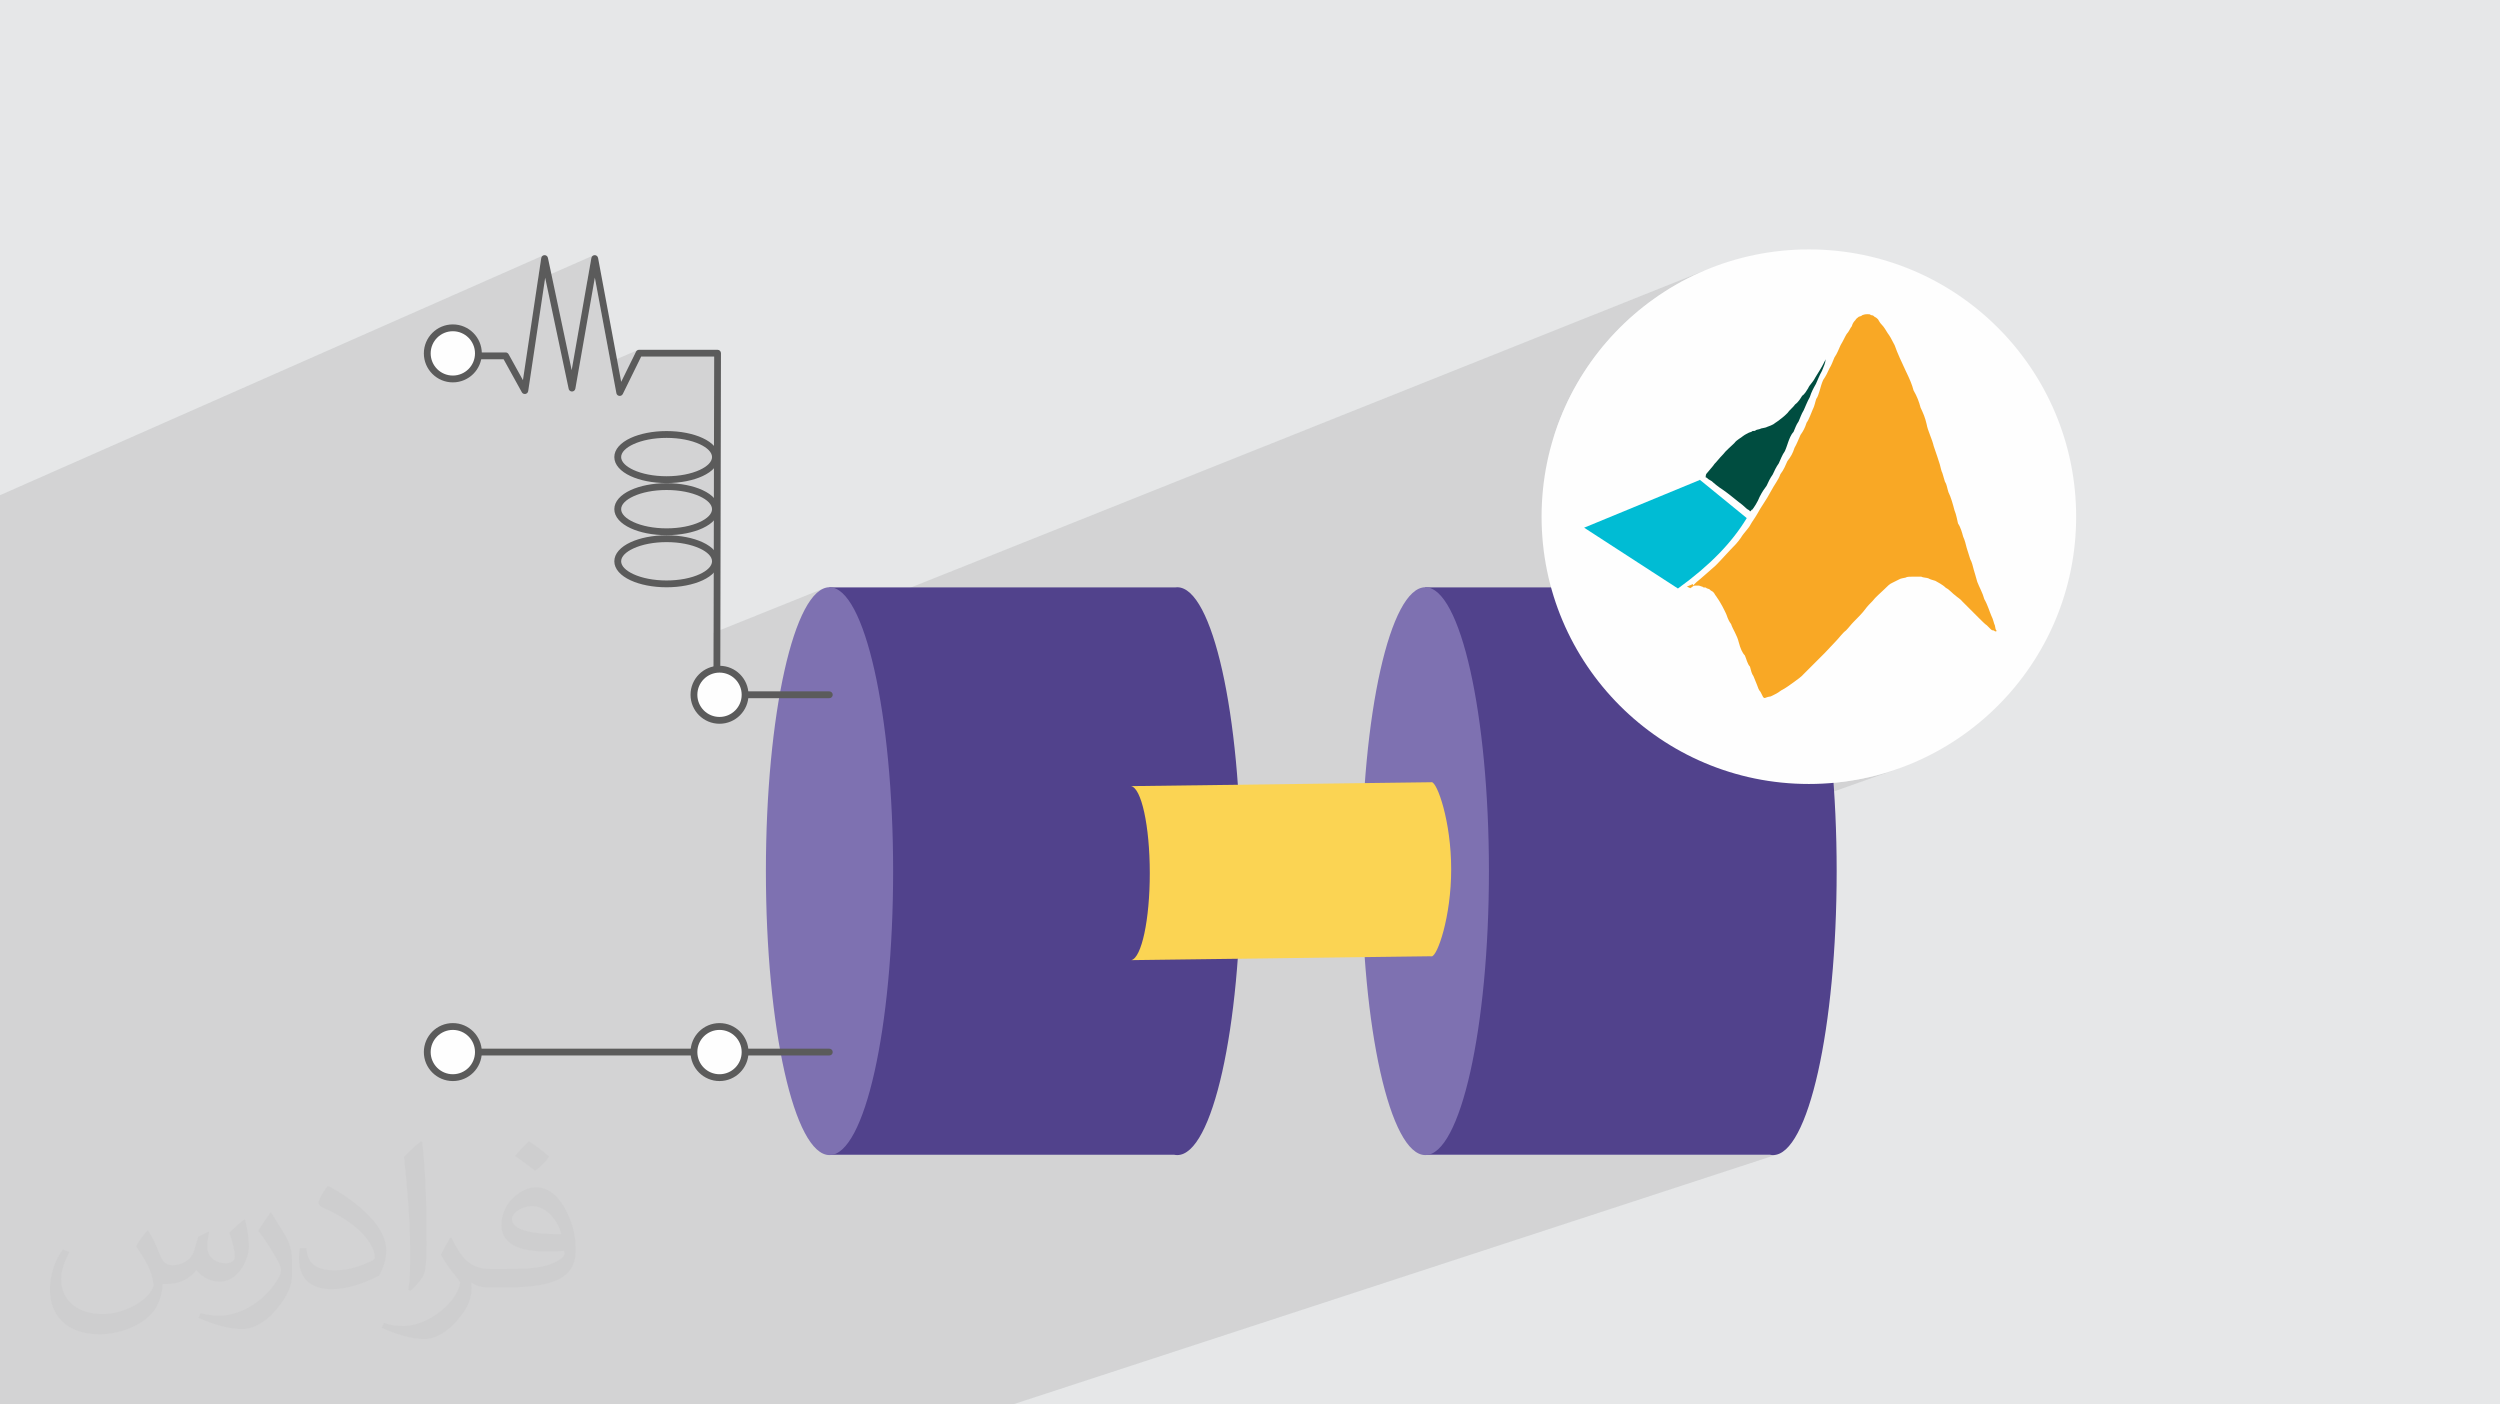
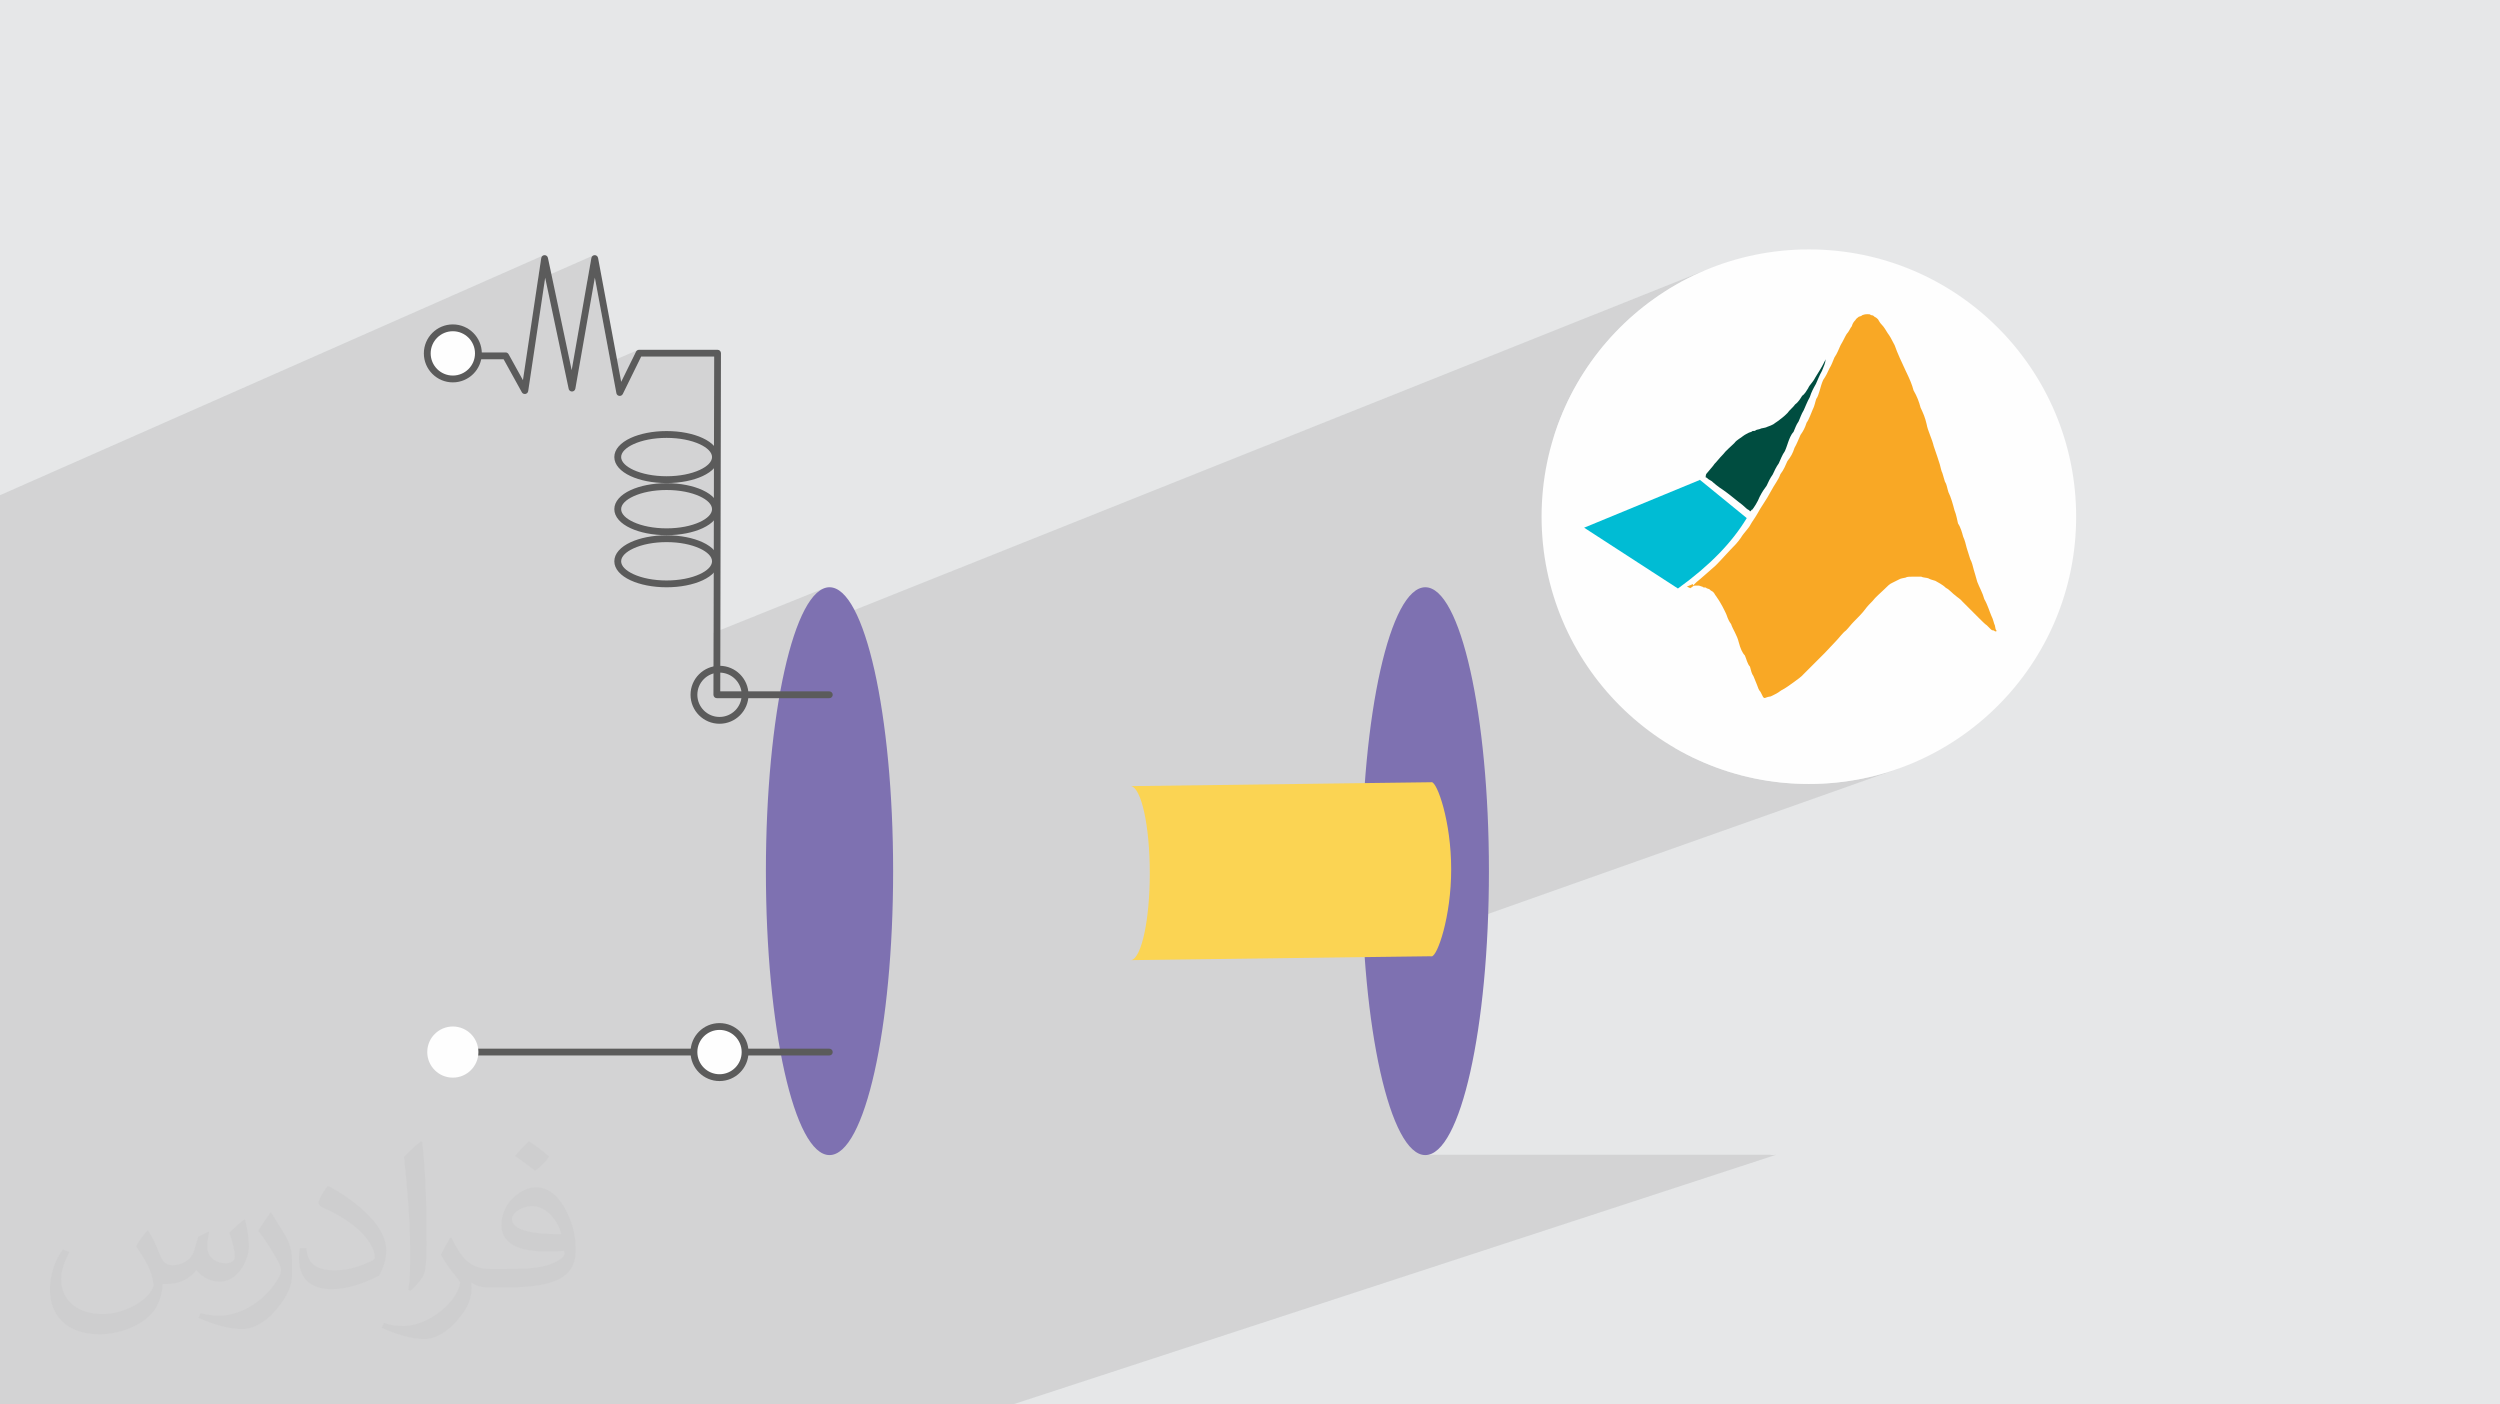
<svg xmlns="http://www.w3.org/2000/svg" xml:space="preserve" width="94.192mm" height="52.917mm" version="1.1" style="shape-rendering:geometricPrecision; text-rendering:geometricPrecision; image-rendering:optimizeQuality; fill-rule:evenodd; clip-rule:evenodd" viewBox="0 0 9404.92 5283.66">
  <defs>
    <style type="text/css">
   
    .fil7 {fill:#FEFEFE}
    .fil4 {fill:#7E71B1}
    .fil3 {fill:#51428C}
    .fil10 {fill:#004D40}
    .fil9 {fill:#00BCD4}
    .fil0 {fill:#E6E7E8}
    .fil11 {fill:#F9A825}
    .fil5 {fill:#FBD453}
    .fil8 {fill:#FEFEFE}
    .fil6 {fill:#5B5B5B;fill-rule:nonzero}
    .fil2 {fill:#373435;fill-opacity:0.031}
    .fil1 {fill:#2B2A29;fill-opacity:0.102}
   
  </style>
  </defs>
  <g id="Layer_x0020_1">
    <polygon class="fil0" points="-0,0 9404.92,0 9404.92,5283.66 -0,5283.66 " />
    <polygon class="fil1" points="-0,4596.04 -0,4594.19 -0,4593.95 -0,4593.14 -0,4592.89 -0,4591.72 -0,4591.59 -0,4590.54 -0,4588.99 -0,4585.43 -0,4583.78 -0,4580.01 -0,4565.72 -0,4558.14 -0,4556.45 -0,4554.59 -0,4527.5 -0,4517.85 -0,4510.27 -0,4497.1 -0,4496.84 -0,4493.85 -0,4483.95 -0,4435.4 -0,4431.27 -0,4421.47 -0,4417.67 -0,4417.17 -0,4415.74 -0,4414.32 -0,4410.81 -0,4382.69 -0,4355.09 -0,4353.2 -0,4326.34 -0,4297.62 -0,4292.61 -0,4265.82 -0,4261.19 -0,4257.56 -0,4253.59 -0,4252.55 -0,4250.48 -0,4239.16 -0,4228.74 -0,4214.49 -0,4186.74 -0,4165.59 -0,4165.43 -0,4165.33 -0,4163.2 -0,4162.94 -0,4162.8 -0,4161.72 -0,4161.68 -0,4161.24 -0,4160.44 -0,4157.86 -0,4156.95 -0,4122.2 -0,4087.46 -0,4060.99 -0,4052.76 -0,4023.14 -0,4020.91 -0,4013.26 -0,3977.97 -0,3957.15 -0,3944.52 -0,3934.98 -0,3927.47 -0,3925.35 -0,3924.86 -0,3924.14 -0,3852.51 -0,3851.62 -0,3797.38 -0,3789.73 -0,3784.46 -0,3771.53 -0,3765.67 -0,3731.17 -0,3720.89 -0,3695.77 -0,3678.96 -0,3656.39 -0,3646.81 -0,3610.15 -0,3603.29 -0,3590.32 -0,3586.31 -0,3578.6 -0,3577.36 -0,3464.45 -0,3460.19 -0,3259.64 -0,3233.66 -0,3233.48 -0,3232.1 -0,3205.75 -0,3155.28 -0,3142.45 -0,3075.48 -0,3071.99 -0,3063.64 -0,3049.47 -0,3049.31 -0,3047.4 -0,3045.75 -0,3021.78 -0,3019.74 -0,3019.57 -0,2970.01 -0,2958.28 -0,2891.33 -0,2887.29 -0,2878.1 -0,2865.27 -0,2865.13 -0,2862.7 -0,2860.54 -0,2837.8 -0,2834.47 -0,2834.32 -0,2784.73 -0,2774.1 -0,2702.59 -0,2692.56 -0,2675.33 -0,2649.19 -0,2649.07 -0,2486.38 -0,2484.16 -0,2479.66 -0,2468.16 -0,2435.24 -0,2395.71 -0,2393.58 -0,2379.18 -0,2375.87 -0,2351.37 -0,2347.38 -0,2332.16 -0,2330.2 -0,2320.15 -0,2317.93 -0,2278.49 -0,2186.73 -0,2177.3 -0,2173.32 -0,2159.9 -0,2152.67 -0,2114.43 -0,2104.58 -0,2064.12 -0,2046.38 -0,2038.31 -0,2037.65 -0,2026.85 -0,2023.43 -0,1991.25 -0,1985.23 -0,1971.77 -0,1966.15 -0,1958.32 -0,1947.76 -0,1945.79 -0,1941.9 -0,1869.16 -0,1862.95 2044.19,960.68 2042.4,961.52 2040.78,962.61 2039.36,963.93 2038.16,965.43 2037.21,967.1 2036.5,968.88 2036.07,970.78 2023.83,1052.53 2233.06,960.58 2231.25,961.37 2229.61,962.42 2228.17,963.69 2226.94,965.16 2225.93,966.79 2225.18,968.55 2224.69,970.43 2209.53,1056.85 2237.72,1044.52 2296.77,1360.87 2398.36,1317.24 2396.71,1318.21 2395.23,1319.42 2393.96,1320.83 2392.9,1322.42 2392.08,1324.16 2375.94,1357.02 2412.01,1341.55 2686.65,1341.55 2684.44,2380.35 3096.13,2214.74 3084.16,2221.54 3077.6,2226.76 3119.87,2209.76 3119.87,2332.65 6413.51,1017.29 6368.97,1037.42 6325.61,1059.63 6283.51,1083.84 6242.71,1109.99 6203.29,1138.03 6165.31,1167.88 6128.82,1199.48 6093.89,1232.77 6060.6,1267.69 6029,1304.18 5999.15,1342.17 5971.11,1381.59 5944.96,1422.39 5920.75,1464.49 5898.54,1507.85 5878.41,1552.39 5860.41,1598.05 5846.65,1638.71 7005.98,1185.53 7009.43,1184.34 7012.55,1183.44 7015.36,1182.79 7017.88,1182.36 7020.1,1182.1 7022.07,1181.97 7023.78,1181.92 7025.24,1181.91 7027.74,1181.92 7029.86,1181.97 7031.66,1182.1 7033.22,1182.36 7034.62,1182.79 7035.92,1183.44 7037.19,1184.34 7038.49,1185.53 7040.99,1185.64 7043.11,1185.95 7044.91,1186.47 7046.47,1187.18 7047.87,1188.05 7049.16,1189.08 7050.43,1190.25 7051.73,1191.55 7054.23,1192.85 7056.35,1194.07 7058.15,1195.23 7059.71,1196.36 7061.11,1197.5 7062.41,1198.66 7063.68,1199.87 7064.98,1201.18 7066.34,1203.49 7067.73,1205.88 7069.18,1208.33 7070.71,1210.81 7072.34,1213.29 7074.13,1215.74 7076.08,1218.14 7078.22,1220.44 7081.73,1224.22 7085.01,1228.24 7088.11,1232.43 7091.02,1236.71 7093.76,1240.98 7096.35,1245.17 7098.79,1249.2 7101.11,1252.96 7103.78,1256.61 7106.43,1260.45 7109.17,1264.7 7112.09,1269.52 7115.3,1275.14 7118.88,1281.75 7122.96,1289.55 7127.6,1298.72 7131.63,1310.03 7136.39,1322.09 7141.68,1334.66 7147.32,1347.49 7153.13,1360.32 7158.92,1372.89 7164.52,1384.96 7169.75,1396.27 7175.24,1407.77 7180.02,1418.05 7184.18,1427.38 7187.81,1436 7190.98,1444.17 7193.8,1452.14 7196.33,1460.18 7198.65,1468.52 7203.34,1476.94 7207.53,1485.11 7211.26,1493.11 7214.61,1501.03 7217.6,1508.95 7220.33,1516.94 7222.82,1525.11 7225.14,1533.54 7228.64,1541.02 7231.93,1548.24 7235.03,1555.37 7237.93,1562.58 7240.67,1570.09 7243.25,1578.07 7245.7,1586.7 7248.02,1596.15 7249.94,1605.16 7252.83,1614.88 7256.4,1625.14 7260.36,1635.75 7264.43,1646.53 7268.34,1657.3 7271.79,1667.86 7274.51,1678.05 7278.11,1688.75 7281.64,1699.1 7285.03,1708.97 7288.21,1718.24 7291.09,1726.77 7293.64,1734.43 7295.75,1741.11 7297.38,1746.69 7298.69,1751.64 7299.91,1756.51 7301.07,1761.2 7302.2,1765.65 7303.33,1769.76 7304.49,1773.44 7305.71,1776.61 7307.02,1779.2 7308.33,1782.97 7309.54,1786.99 7310.7,1791.19 7311.84,1795.46 7312.97,1799.74 7314.13,1803.93 7315.35,1807.95 7316.65,1811.72 7319.05,1815.74 7320.92,1819.78 7322.42,1823.97 7323.72,1828.42 7324.96,1833.27 7326.3,1838.64 7327.9,1844.66 7329.89,1851.46 7333.4,1859 7336.68,1867.09 7339.78,1875.61 7342.69,1884.42 7345.43,1893.4 7348.02,1902.43 7350.45,1911.37 7352.77,1920.09 7355.26,1926.51 7357.38,1933.05 7359.19,1939.63 7360.75,1946.13 7362.14,1952.46 7363.44,1958.53 7364.71,1964.24 7366.02,1969.47 7369.46,1974.85 7372.59,1980.9 7375.39,1987.41 7377.91,1994.15 7380.14,2000.89 7382.1,2007.4 7383.81,2013.46 7385.28,2018.84 7387.78,2024.6 7389.89,2030.17 7391.7,2035.57 7393.26,2040.82 7394.65,2045.96 7395.95,2051.01 7397.22,2056.02 7398.53,2060.99 7399.99,2066.06 7401.61,2071.29 7403.35,2076.65 7405.15,2082.06 7406.95,2087.47 7408.68,2092.82 7410.31,2098.06 7411.77,2103.14 7414.27,2108.11 7416.38,2113.07 7418.19,2118.04 7419.75,2123.01 7421.14,2127.97 7422.44,2132.94 7423.71,2137.9 7425.02,2142.88 7426.38,2147.71 7427.76,2152.39 7429.21,2157.14 7430.74,2162.15 7432.39,2167.6 7434.17,2173.7 7436.12,2180.65 7438.27,2188.64 7441.23,2196.03 7444.61,2203.7 7448.23,2211.64 7451.97,2219.79 7455.63,2228.11 7459.1,2236.55 7462.19,2245.09 7464.76,2253.66 7469.45,2262.37 7473.64,2271.23 7477.37,2280.04 7480.71,2288.59 7483.71,2296.68 7486.44,2304.12 7488.92,2310.73 7491.25,2316.28 7493.74,2321.4 7495.85,2326.67 7497.66,2331.95 7499.22,2337.05 7500.61,2341.82 7501.91,2346.09 7503.18,2349.67 7504.49,2352.41 7505.29,2356.89 7505.94,2360.5 7506.5,2363.37 7507.04,2365.65 7507.65,2367.49 7508.38,2369 7509.31,2370.35 7510.51,2371.67 7510.5,2372.86 7510.45,2373.76 7510.32,2374.41 7510.06,2374.83 7509.63,2375.09 6300.03,2813.22 6325.61,2827.94 6368.97,2850.15 6413.51,2870.27 6459.17,2888.28 6505.89,2904.09 6553.61,2917.64 6602.25,2928.87 6651.78,2937.71 6702.09,2944.1 6753.17,2947.99 6804.91,2949.29 6856.65,2947.99 6907.71,2944.1 6958.04,2937.71 7007.55,2928.87 7056.2,2917.64 7103.92,2904.09 7150.63,2888.28 5361.24,3522.13 5361.24,3597.69 5382.21,3597.42 5381.07,3597.82 5385.9,3597.83 5387.94,3597.4 5361.24,3606.81 5361.24,4344.04 5373.85,4344.04 5374.29,4343.99 5374.14,4344.04 6658.15,4344.04 6659.64,4344.35 6661.14,4344.62 6662.63,4344.85 6664.13,4345.04 6665.63,4345.19 6667.14,4345.29 6668.63,4345.36 6670.14,4345.38 6682.45,4343.99 3809.49,5283.66 3786.8,5283.66 2580.44,5283.66 2568.32,5283.66 1703.81,5283.66 1680.97,5283.66 602.75,5283.66 597.67,5283.66 592.87,5283.66 475.08,5283.66 462.49,5283.66 388.3,5283.66 -0,5283.66 -0,5148.12 -0,5148.06 -0,5101.09 -0,5100.34 -0,5095.17 -0,5092.54 -0,5074.43 -0,5056.74 -0,5050.3 -0,5043.94 -0,5041.41 -0,5039.85 -0,5039.77 -0,5039.65 -0,5034.16 -0,5031.18 -0,5026.23 -0,5021.68 -0,5009.11 -0,4993.98 -0,4991.39 -0,4983.17 -0,4978.76 -0,4964.54 -0,4940.92 -0,4919.39 -0,4917.33 -0,4916.36 -0,4915.58 -0,4913.85 -0,4910.55 -0,4898.6 -0,4872.75 -0,4872.43 -0,4864.81 -0,4854.08 -0,4851.98 -0,4849.13 -0,4839.17 -0,4835 -0,4831.39 -0,4819.04 -0,4818.16 -0,4817.88 -0,4816.09 -0,4815.78 -0,4795.19 -0,4755.35 -0,4707.47 -0,4707.33 -0,4700.41 -0,4694.21 -0,4681.09 -0,4675.78 -0,4661.46 -0,4642.12 -0,4631.2 -0,4610.88 " />
    <path class="fil2" d="M557.14 4629.28c17.95,27.21 29.6,53.36 40.96,82.43 8.45,16.91 12.93,48.09 52.57,48.09 11.61,0 28.28,-3.42 43.06,-11.61 16.63,-8.73 29.32,-21.94 35.94,-42l15.85 -53.36 38.57 -19.02 2.64 2.64c-5.27,20.09 -6.59,39.36 -6.59,54.43 0,44.63 38.57,61.56 69.22,61.56 17.95,0 34.09,-8.73 34.09,-25.11 0,-21.13 -8.98,-57.06 -20.62,-89.29 17.95,-17.95 35.94,-35.94 56.53,-50.47l3.17 1.6c8.98,38.04 14,75.56 14,100.66 0,24.57 -10.83,51.79 -19.81,69.49 -18.49,34.87 -51.25,62.62 -90.87,62.62 -30.1,0 -63.65,-15.07 -86.66,-43.06l-1.32 0c-21.66,26.96 -55.22,51.25 -108.86,51.25l-16.63 0c-2.64,35.41 -10.29,60.49 -21.94,82.95 -31.95,62.34 -126.81,106.47 -216.1,106.47 -124.17,0 -186.51,-71.59 -186.51,-166.96 0,-58.91 19.27,-113.6 48.88,-152.42l24.29 10.04c-18.49,35.41 -30.91,68.68 -30.91,101.45 0,89.29 72.66,131.83 156.4,131.83 77.68,0 173.83,-49.41 191.28,-106.72 -6.59,-62.62 -30.1,-91.93 -66.04,-148.99 10.83,-19.02 24.83,-38.04 42.28,-58.38l3.17 0 0 0 0 0 -0.02 -0.09zm1432.14 -336.04c26.15,16.39 51.79,35.66 76.87,57.85 -14,19.81 -31.45,37.79 -53.11,53.64 -25.11,-20.34 -50.19,-37.79 -75.84,-56.27 17.42,-19.55 34.62,-38.29 52.04,-55.22l0 0 0 0 0 0 0 0 0 0 0.03 0zm13.47 244.11c-42.28,0 -76.87,27.75 -76.87,48.34 0,44.13 84.53,57.85 185.72,57.31 -12.68,-51.79 -57.06,-105.68 -108.86,-105.68l0.01 0.03zm-94.86 236.19c54.96,0 103.04,-1.6 139.74,-10.83 40.96,-10.29 75.56,-30.91 75.56,-45.17 0,-3.7 0,-8.19 -1.32,-11.89 -22.98,2.11 -49.41,2.11 -72.38,2.11 -74.49,0 -131.55,-16.91 -154.02,-58.66 -5.55,-11.61 -9.51,-24.57 -9.51,-39.36 0,-40.43 17.42,-79.79 48.09,-107 25.61,-22.45 53.89,-36.44 82.67,-36.44 52.04,0 93.51,41.75 122.57,107.54 15.85,35.94 26.68,77.4 26.68,129.72 0,34.87 -9.51,64.19 -31.17,85.85 -40.43,39.11 -114.92,53.89 -229.04,53.89l-51.79 0 0 0 -13.47 0c-28.28,0 -48.62,-5.02 -64.72,-17.42l-2.64 0c0.79,6.59 1.32,12.93 1.32,19.02 0,25.61 -8.45,58.38 -25.61,84.53 -50.72,75.3 -105.68,108.04 -153.24,108.04 -48.09,0 -107,-18.49 -160.11,-42.54l9.51 -18.49c17.17,7.13 40.96,11.89 73.7,11.89 85.85,0 198.66,-82.43 212.66,-163 -3.17,-6.59 -8.98,-15.32 -17.17,-24.57 -25.11,-29.85 -40.96,-54.68 -55.75,-80.83 12.68,-25.11 24.29,-45.17 35.13,-63.4l4.49 -0.53c36.72,74.77 69.99,117.55 144.23,117.55l11.61 0 0 0 53.89 0 0 0 0 0 0 0 0 0 0 0 0.09 0.01zm-371.98 79c6.34,-34.34 6.87,-72.91 6.87,-108.86l0 -53.36c0,-99.6 -12.68,-244.36 -22.98,-338.68 17.95,-19.27 43.06,-42 62.87,-57.31l5.81 1.6c13.47,118.62 16.63,256 16.63,383.06 0,33.3 -1.32,65.79 -4.49,89.55 -1.85,30.1 -19.27,52.83 -56.53,87.7l-8.19 -3.7zm-382.8 -157.19c1.85,46.77 24.83,83.49 105.15,83.49 49.93,0 92.19,-12.93 138.96,-35.13 8.45,-3.7 12.93,-8.73 12.93,-12.93 0,-29.32 -22.45,-68.15 -60.23,-103.55 -36.72,-33.3 -85.34,-62.62 -130.76,-82.18 -15.6,-6.59 -20.62,-13.47 -20.62,-20.09 0,-13.47 17.95,-41.75 32.77,-62.09l5.02 -0.53c52.04,27.21 110.17,67.64 153.24,112.53 39.11,41.47 63.4,83.49 63.4,129.19 0,33.81 -10.29,65.51 -26.96,95.11 -57.06,28.79 -117.83,50.72 -178.06,50.72 -73.17,0 -123.1,-34.34 -123.1,-114.92 0,-8.73 0,-22.19 3.17,-39.64l25.11 0 0 0 0 0 0 0 0 0 0 0 -0.02 0zm-132.37 -132.9l45.45 73.45c16.63,27.21 32.23,56.81 32.23,103.55l0 59.7c0,48.34 -30.91,100.13 -80.83,151.38 -39.11,34.62 -73.7,49.41 -105.68,49.41 -47.55,0 -101.98,-14.79 -164.85,-41.75l7.13 -18.49c19.81,5.27 42.79,9.77 71.06,9.77 90.36,-0.53 182.8,-66.57 225.08,-147.15 5.02,-9.26 6.87,-17.95 6.87,-24.04 0,-9.26 -5.02,-19.55 -8.98,-28.79 -22.98,-43.31 -48.62,-82.95 -76.87,-119.68 14.79,-23.25 29.6,-45.7 45.7,-67.9l3.7 0.53 0 0 0 0 0 0 0 0 0 0 -0.02 0.01z" />
    <g id="_2495267240336">
      <g>
-         <path class="fil3" d="M3119.87 2209.76l1301.61 0c2.42,-0.33 4.85,-0.54 7.29,-0.54 132.17,0 239.31,478.2 239.31,1068.08 0,589.88 -107.14,1068.07 -239.31,1068.07 -4.02,0 -8.02,-0.46 -11.99,-1.34l-1296.91 0 0 -2134.28z" />
        <ellipse class="fil4" cx="3120.6" cy="3277.3" rx="239.31" ry="1068.08" />
-         <path class="fil3" d="M5361.24 2209.76l1301.61 0c2.43,-0.33 4.85,-0.54 7.29,-0.54 132.17,0 239.32,478.2 239.32,1068.08 0,589.88 -107.15,1068.07 -239.32,1068.07 -4.01,0 -8.02,-0.46 -11.99,-1.34l-1296.91 0 0 -2134.28z" />
        <ellipse class="fil4" cx="5361.99" cy="3277.3" rx="239.31" ry="1068.08" />
        <path class="fil5" d="M4254.11 2957.37l1129.54 -14.62c0.75,-0.1 -18.4,-0.17 2.25,-0.17 20.64,0 73.4,146.68 73.4,327.62 0,180.95 -52.51,327.62 -73.4,327.62 -20.89,0 -2.47,-0.13 -3.68,-0.41l-1126.26 14.6c38.72,-9.07 69.49,-152.07 69.49,-327.15 0,-177.85 -31.75,-322.58 -71.33,-327.49z" />
        <path class="fil6" d="M3119.87 3945.04c7.08,0 12.83,5.74 12.83,12.82 0,7.09 -5.75,12.83 -12.83,12.83l-1408.48 0c-7.09,0 -12.83,-5.74 -12.83,-12.83 0,-7.08 5.74,-12.82 12.83,-12.82l1408.48 0z" />
        <circle class="fil7" cx="1703.55" cy="3957.86" r="96.2" />
-         <path class="fil6" d="M1703.55 3848.83c30.09,0 57.36,12.2 77.09,31.93 19.73,19.73 31.93,47 31.93,77.09 0,30.1 -12.2,57.36 -31.93,77.09 -19.73,19.73 -47,31.94 -77.09,31.94 -30.1,0 -57.36,-12.21 -77.09,-31.94 -19.73,-19.73 -31.94,-46.99 -31.94,-77.09 0,-30.09 12.21,-57.36 31.94,-77.09 19.73,-19.73 46.99,-31.93 77.09,-31.93zm58.95 50.07c-15.08,-15.08 -35.93,-24.42 -58.95,-24.42 -23.03,0 -43.88,9.35 -58.96,24.42 -15.08,15.08 -24.41,35.93 -24.41,58.95 0,23.03 9.34,43.88 24.41,58.96 15.08,15.08 35.94,24.41 58.96,24.41 23.03,0 43.87,-9.34 58.95,-24.41 15.08,-15.08 24.42,-35.94 24.42,-58.96 0,-23.03 -9.35,-43.87 -24.42,-58.95z" />
        <circle class="fil7" cx="2706.8" cy="3957.86" r="96.2" />
        <path class="fil6" d="M2706.8 3848.83c30.1,0 57.36,12.2 77.09,31.93 19.73,19.73 31.94,47 31.94,77.09 0,30.1 -12.21,57.36 -31.94,77.09 -19.73,19.73 -46.99,31.94 -77.09,31.94 -30.09,0 -57.36,-12.21 -77.09,-31.94 -19.73,-19.73 -31.93,-46.99 -31.93,-77.09 0,-30.09 12.2,-57.36 31.93,-77.09 19.73,-19.73 47,-31.93 77.09,-31.93zm58.96 50.07c-15.08,-15.08 -35.94,-24.42 -58.96,-24.42 -23.03,0 -43.87,9.35 -58.95,24.42 -15.08,15.08 -24.42,35.93 -24.42,58.95 0,23.03 9.35,43.88 24.42,58.96 15.08,15.08 35.93,24.41 58.95,24.41 23.03,0 43.88,-9.34 58.96,-24.41 15.08,-15.08 24.41,-35.94 24.41,-58.96 0,-23.03 -9.34,-43.87 -24.41,-58.95z" />
        <path class="fil6" d="M3119.87 2600.88c7.08,0 12.83,5.74 12.83,12.82 0,7.09 -5.75,12.83 -12.83,12.83l-423.1 0c-7.08,0 -12.83,-5.74 -12.83,-12.83l2.72 -1272.15 -274.64 0 -69.14 140.8c-3.1,6.34 -10.75,8.97 -17.08,5.87 -3.78,-1.85 -6.24,-5.33 -6.96,-9.18l-81.11 -434.52 -73.28 417.76c-1.21,6.97 -7.86,11.64 -14.83,10.42 -5.55,-0.97 -9.65,-5.39 -10.46,-10.66l-88.25 -417.33 -63.87 426.61c-1.02,6.99 -7.53,11.83 -14.53,10.81 -4.12,-0.6 -7.51,-3.11 -9.38,-6.5l-68.59 -124.14 -261.82 0c-7.09,0 -12.83,-5.74 -12.83,-12.83 0,-7.08 5.74,-12.82 12.83,-12.82l269.37 0c4.52,0.02 8.91,2.42 11.23,6.66l53.97 97.67 68.78 -459.39c0.77,-5.16 4.67,-9.56 10.07,-10.67 6.91,-1.44 13.7,3.01 15.13,9.92l89.37 422.6 74.05 -422.2c0.92,-5.12 4.91,-9.39 10.32,-10.37 6.94,-1.28 13.61,3.32 14.89,10.27l87 466.19 55.18 -112.37c1.84,-4.82 6.52,-8.26 11.99,-8.26l295.39 0c7.05,0.05 12.77,5.77 12.77,12.83l-2.66 1272.15 410.29 0z" />
-         <circle class="fil7" cx="2706.8" cy="2613.71" r="96.2" />
        <path class="fil6" d="M2706.8 2504.68c30.1,0 57.36,12.21 77.09,31.93 19.73,19.73 31.94,47 31.94,77.09 0,30.1 -12.21,57.36 -31.94,77.09 -19.73,19.73 -46.99,31.94 -77.09,31.94 -30.09,0 -57.36,-12.21 -77.09,-31.94 -19.73,-19.73 -31.93,-46.99 -31.93,-77.09 0,-30.09 12.2,-57.36 31.93,-77.09 19.73,-19.72 47,-31.93 77.09,-31.93zm58.96 50.07c-15.08,-15.08 -35.94,-24.42 -58.96,-24.42 -23.03,0 -43.87,9.35 -58.95,24.42 -15.08,15.08 -24.42,35.93 -24.42,58.95 0,23.03 9.35,43.88 24.42,58.96 15.08,15.08 35.93,24.42 58.95,24.42 23.03,0 43.88,-9.35 58.96,-24.42 15.08,-15.08 24.41,-35.94 24.41,-58.96 0,-23.03 -9.34,-43.87 -24.41,-58.95z" />
        <path class="fil6" d="M2507.67 1817.7c52.6,0 100.47,9.97 135.32,26.09 37.87,17.5 61.31,42.81 61.31,71.71 0,28.92 -23.43,54.21 -61.31,71.71 -34.85,16.12 -82.72,26.09 -135.32,26.09 -52.58,0 -100.46,-9.97 -135.31,-26.09 -37.88,-17.5 -61.31,-42.8 -61.31,-71.71 0,-28.91 23.42,-54.21 61.31,-71.71 34.85,-16.12 82.72,-26.09 135.31,-26.09zm124.6 49.36c-31.65,-14.64 -75.7,-23.69 -124.6,-23.69 -48.91,0 -92.94,9.06 -124.59,23.69 -28.64,13.23 -46.37,30.43 -46.37,48.45 0,18.01 17.72,35.22 46.37,48.46 31.65,14.64 75.69,23.68 124.59,23.68 48.91,0 92.95,-9.05 124.6,-23.68 28.65,-13.24 46.36,-30.44 46.36,-48.46 0,-18.01 -17.72,-35.22 -46.36,-48.45z" />
        <path class="fil6" d="M2507.67 2013.74c52.6,0 100.47,9.98 135.32,26.09 37.87,17.51 61.31,42.81 61.31,71.71 0,28.92 -23.43,54.21 -61.31,71.71 -34.85,16.12 -82.72,26.09 -135.32,26.09 -52.58,0 -100.46,-9.97 -135.31,-26.09 -37.88,-17.5 -61.31,-42.8 -61.31,-71.71 0,-28.91 23.42,-54.2 61.31,-71.71 34.85,-16.11 82.72,-26.09 135.31,-26.09zm124.6 49.36c-31.65,-14.64 -75.7,-23.69 -124.6,-23.69 -48.91,0 -92.94,9.06 -124.59,23.69 -28.64,13.23 -46.37,30.43 -46.37,48.45 0,18.01 17.72,35.22 46.37,48.46 31.65,14.64 75.69,23.68 124.59,23.68 48.91,0 92.95,-9.05 124.6,-23.68 28.65,-13.24 46.36,-30.44 46.36,-48.46 0,-18.01 -17.72,-35.22 -46.36,-48.45z" />
        <path class="fil6" d="M2507.67 1621.64c52.6,0 100.47,9.98 135.32,26.1 37.87,17.5 61.31,42.8 61.31,71.71 0,28.91 -23.43,54.2 -61.31,71.71 -34.85,16.11 -82.72,26.08 -135.32,26.08 -52.58,0 -100.46,-9.97 -135.31,-26.08 -37.88,-17.51 -61.31,-42.81 -61.31,-71.71 0,-28.92 23.42,-54.21 61.31,-71.71 34.85,-16.12 82.72,-26.1 135.31,-26.1zm124.6 49.36c-31.65,-14.64 -75.7,-23.69 -124.6,-23.69 -48.91,0 -92.94,9.06 -124.59,23.69 -28.64,13.23 -46.37,30.44 -46.37,48.46 0,18 17.72,35.21 46.37,48.45 31.65,14.64 75.69,23.69 124.59,23.69 48.91,0 92.95,-9.06 124.6,-23.69 28.65,-13.24 46.36,-30.44 46.36,-48.45 0,-18.01 -17.72,-35.23 -46.36,-48.46z" />
        <circle class="fil7" cx="1703.55" cy="1329.46" r="96.2" />
        <path class="fil6" d="M1703.55 1220.43c30.09,0 57.36,12.2 77.09,31.93 19.73,19.73 31.93,47 31.93,77.09 0,30.1 -12.2,57.36 -31.93,77.09 -19.73,19.73 -47,31.94 -77.09,31.94 -30.1,0 -57.36,-12.21 -77.09,-31.94 -19.73,-19.73 -31.94,-46.99 -31.94,-77.09 0,-30.09 12.21,-57.36 31.94,-77.09 19.73,-19.73 46.99,-31.93 77.09,-31.93zm58.95 50.07c-15.08,-15.08 -35.93,-24.42 -58.95,-24.42 -23.03,0 -43.88,9.35 -58.96,24.42 -15.08,15.08 -24.41,35.93 -24.41,58.95 0,23.03 9.34,43.88 24.41,58.96 15.08,15.08 35.94,24.41 58.96,24.41 23.03,0 43.87,-9.34 58.95,-24.41 15.08,-15.08 24.42,-35.94 24.42,-58.96 0,-23.03 -9.35,-43.87 -24.42,-58.95z" />
      </g>
      <g>
        <circle class="fil8" cx="6804.9" cy="1943.78" r="1005.51" />
        <g id="_2784802532384">
          <path class="fil9" d="M6394.23 1804.51l177.01 144.51c-55.39,91.52 -137.27,177.01 -258.9,264.92l-352.84 -228.79 434.72 -179.43 0 -3.61 0 3.61 0 -1.21z" />
          <path class="fil10" d="M6590.51 1918.9c6.02,-6.02 22.88,-32.51 28.91,-49.37 9.63,-19.27 19.26,-32.52 26.49,-42.16 6.02,-13.24 13.24,-28.9 22.88,-42.15 6.02,-13.24 13.24,-28.91 22.88,-42.15 6.02,-13.25 13.25,-32.51 22.88,-45.76 6.02,-13.25 9.64,-26.49 13.25,-36.13 3.61,-9.64 9.64,-26.49 19.26,-36.13 6.02,-13.25 9.64,-26.5 19.27,-39.75 6.02,-13.24 9.64,-26.49 19.26,-42.15 6.02,-13.24 13.25,-32.51 22.89,-49.37 6.02,-19.27 13.24,-32.52 22.88,-49.38 6.02,-13.25 13.24,-32.52 22.88,-49.38 6.02,-13.24 13.25,-32.51 13.25,-39.74 3.6,-6.02 0,-3.61 -6.02,9.64 -6.02,13.24 -22.89,39.74 -32.52,55.39 -9.64,19.27 -22.88,28.91 -26.49,39.74 -6.02,9.64 -13.24,22.89 -22.88,28.91 -6.02,9.64 -13.25,22.88 -26.49,32.52 -6.02,9.63 -22.88,22.88 -28.91,32.51 -6.02,6.02 -13.24,13.25 -26.49,22.88 -6.02,6.02 -19.26,13.25 -26.49,19.27 -6.02,3.61 -13.24,6.02 -22.88,9.64 -6.02,3.6 -13.25,3.6 -22.88,6.02 -6.02,3.6 -13.25,3.6 -19.27,6.01 -3.61,3.61 -6.02,3.61 -13.24,3.61 -3.61,3.61 -6.02,3.61 -13.25,6.02 -6.02,3.61 -13.24,6.02 -22.88,13.25 -6.02,6.02 -22.88,13.24 -32.52,26.49 -13.24,13.24 -32.51,28.9 -42.15,42.15 -13.24,13.24 -22.88,26.49 -32.51,36.13 -6.02,9.64 -19.27,22.88 -26.49,32.52 -6.02,6.02 -6.02,9.63 -6.02,13.24 0,3.61 -3.61,3.61 3.61,6.02 3.6,3.61 6.02,6.02 19.26,13.25 6.02,6.02 26.49,22.88 42.15,32.51 19.27,13.25 42.15,32.52 59.01,45.76 19.26,13.25 28.9,26.49 36.13,28.91 6.02,3.61 6.02,6.02 6.02,6.02 0,0 0,0 0,0 0,0 3.61,0 6.02,-6.02l0 0 0 0 6.02 6.02 -3.61 -3.61 -3.61 -6.02 2.42 4.82z" />
          <path class="fil11" d="M6361.72 2210.32c3.6,0 3.6,-3.6 6.02,-3.6 3.6,-3.61 6.01,-3.61 9.63,-3.61 3.61,0 6.02,0 13.25,0 3.61,0 9.64,3.61 13.24,3.61 3.61,3.6 6.02,3.6 13.25,3.6 3.61,3.61 6.02,3.61 13.24,6.02 3.61,3.61 6.02,6.02 13.25,9.64 3.61,3.61 6.02,6.02 9.64,13.25 3.6,3.6 6.02,9.63 13.24,19.26 3.61,6.02 6.02,9.64 13.25,22.88 3.6,6.02 9.63,19.27 13.24,26.49 3.61,6.02 6.02,22.89 19.27,39.74 6.02,19.27 22.88,42.16 28.9,68.65 6.02,22.88 13.25,39.74 22.89,49.37 6.01,13.25 9.63,32.52 19.26,42.16 3.61,13.24 6.02,26.49 13.25,36.13 3.6,9.64 9.63,22.88 13.24,32.51 3.61,9.64 6.02,19.27 13.25,26.49 3.6,6.02 6.01,13.25 9.63,19.27 3.61,3.61 3.61,3.61 6.02,3.61 3.61,0 6.02,-3.61 22.88,-6.02 6.02,-3.61 22.89,-9.64 39.74,-22.89 13.25,-6.02 36.14,-22.88 49.38,-32.51 13.25,-9.64 26.49,-19.27 32.52,-26.49 6.02,-6.02 19.26,-19.27 32.51,-32.52 13.25,-13.24 32.52,-32.51 49.38,-49.37 13.24,-13.25 26.49,-28.91 39.74,-42.15 13.24,-13.25 26.49,-32.52 39.74,-42.16 9.64,-9.63 19.26,-22.88 28.91,-32.51 13.24,-13.25 32.51,-32.52 42.15,-45.76 9.64,-13.25 19.26,-22.88 28.91,-32.52 9.63,-13.24 32.51,-32.51 42.15,-42.15 13.24,-13.24 22.88,-22.88 32.51,-26.49 6.02,-3.61 13.25,-6.02 26.49,-13.24 6.02,-3.61 13.25,-3.61 22.88,-6.02 6.02,-3.61 13.25,-3.61 26.5,-3.61 6.01,0 22.88,0 32.51,0 6.02,3.61 19.26,3.61 26.49,6.02 6.02,3.61 13.25,6.02 26.49,9.64 9.64,6.02 26.49,13.24 39.74,26.49 13.25,6.02 26.49,22.88 36.13,28.9 6.02,6.02 19.27,13.25 26.49,22.89 6.02,6.02 13.25,13.24 26.49,26.49 9.64,9.63 26.49,26.49 36.14,36.13 9.63,9.64 22.88,22.88 28.9,26.49 6.02,6.02 9.64,9.64 13.25,13.24 3.61,3.61 6.02,6.02 13.24,6.02 3.61,3.61 6.02,3.61 6.02,3.61 3.61,0 3.61,0 3.61,-3.61 -3.61,-3.6 -3.61,-6.02 -6.02,-19.26 -3.61,-6.02 -6.02,-22.88 -13.24,-36.13 -6.02,-13.25 -13.25,-39.74 -26.49,-62.63 -6.02,-22.88 -19.27,-45.76 -26.49,-65.02 -6.02,-22.88 -9.64,-32.52 -13.25,-45.76 -3.61,-13.25 -6.02,-26.49 -13.25,-39.74 -3.6,-13.25 -9.63,-28.91 -13.24,-42.15 -3.61,-13.25 -6.02,-26.49 -13.25,-42.15 -3.6,-13.25 -9.63,-36.14 -19.26,-49.38 -3.61,-13.25 -6.02,-32.52 -13.25,-49.38 -6.01,-22.88 -13.24,-49.38 -22.88,-68.64 -6.02,-19.27 -6.02,-28.91 -13.24,-39.74 -3.61,-9.64 -6.02,-22.88 -9.64,-32.52 -3.61,-6.02 -6.02,-19.26 -9.64,-32.51 -3.61,-13.25 -13.24,-39.74 -22.88,-68.64 -6.02,-26.49 -22.88,-59.01 -26.49,-81.9 -6.02,-26.49 -13.25,-42.15 -22.88,-62.62 -6.02,-22.88 -13.25,-42.15 -26.49,-65.02 -6.02,-22.89 -13.25,-39.74 -28.91,-72.25 -13.25,-28.91 -32.51,-68.65 -42.15,-97.54 -13.25,-26.49 -19.27,-36.13 -26.49,-45.76 -6.02,-9.64 -13.25,-22.88 -22.89,-32.52 -6.01,-6.02 -9.63,-13.24 -13.24,-19.26 -3.61,-3.61 -6.02,-6.02 -13.25,-9.64 -3.6,-3.61 -6.01,-6.02 -13.24,-6.02 -3.61,-3.61 -6.02,-3.61 -13.25,-3.61 -3.6,0 -9.63,0 -19.26,3.61 -3.61,3.61 -6.02,3.61 -13.25,6.02 -3.6,3.61 -9.63,6.02 -13.24,13.25 -3.61,3.6 -9.64,9.63 -13.25,22.88 -6.02,6.02 -9.63,19.26 -19.26,28.91 -6.02,9.63 -13.25,26.49 -22.88,42.15 -6.02,13.24 -13.25,32.51 -22.89,45.76 -6.02,13.24 -9.63,26.49 -19.26,42.15 -6.02,13.24 -13.25,28.91 -22.88,42.15 -6.02,13.25 -9.64,26.49 -13.25,39.74 -3.61,9.64 -6.02,22.88 -13.24,32.52 -3.61,9.63 -6.02,26.49 -13.25,39.74 -6.02,13.24 -13.24,36.13 -22.88,49.37 -6.02,19.27 -13.25,32.52 -22.88,45.76 -6.02,13.25 -13.25,32.52 -22.89,49.38 -6.02,19.27 -13.24,32.52 -26.49,49.38 -6.02,13.24 -13.24,32.51 -26.49,49.38 -6.02,19.26 -22.88,39.74 -36.13,65.02 -13.24,26.49 -39.74,62.62 -49.38,81.89 -13.24,22.89 -19.26,28.91 -26.49,42.15 -6.02,13.25 -26.49,32.52 -36.13,49.38 -13.24,19.27 -26.49,32.52 -39.74,45.76 -13.24,13.25 -32.51,36.13 -55.4,59.01 -26.49,22.88 -55.39,49.37 -72.25,62.62 -13.24,13.25 -13.24,13.25 -13.24,13.25l0 0 0 0 0 0 0 0 0 -6.02 -22.88 9.63 13.24 6.02 2.37 -2.4z" />
        </g>
      </g>
    </g>
  </g>
</svg>